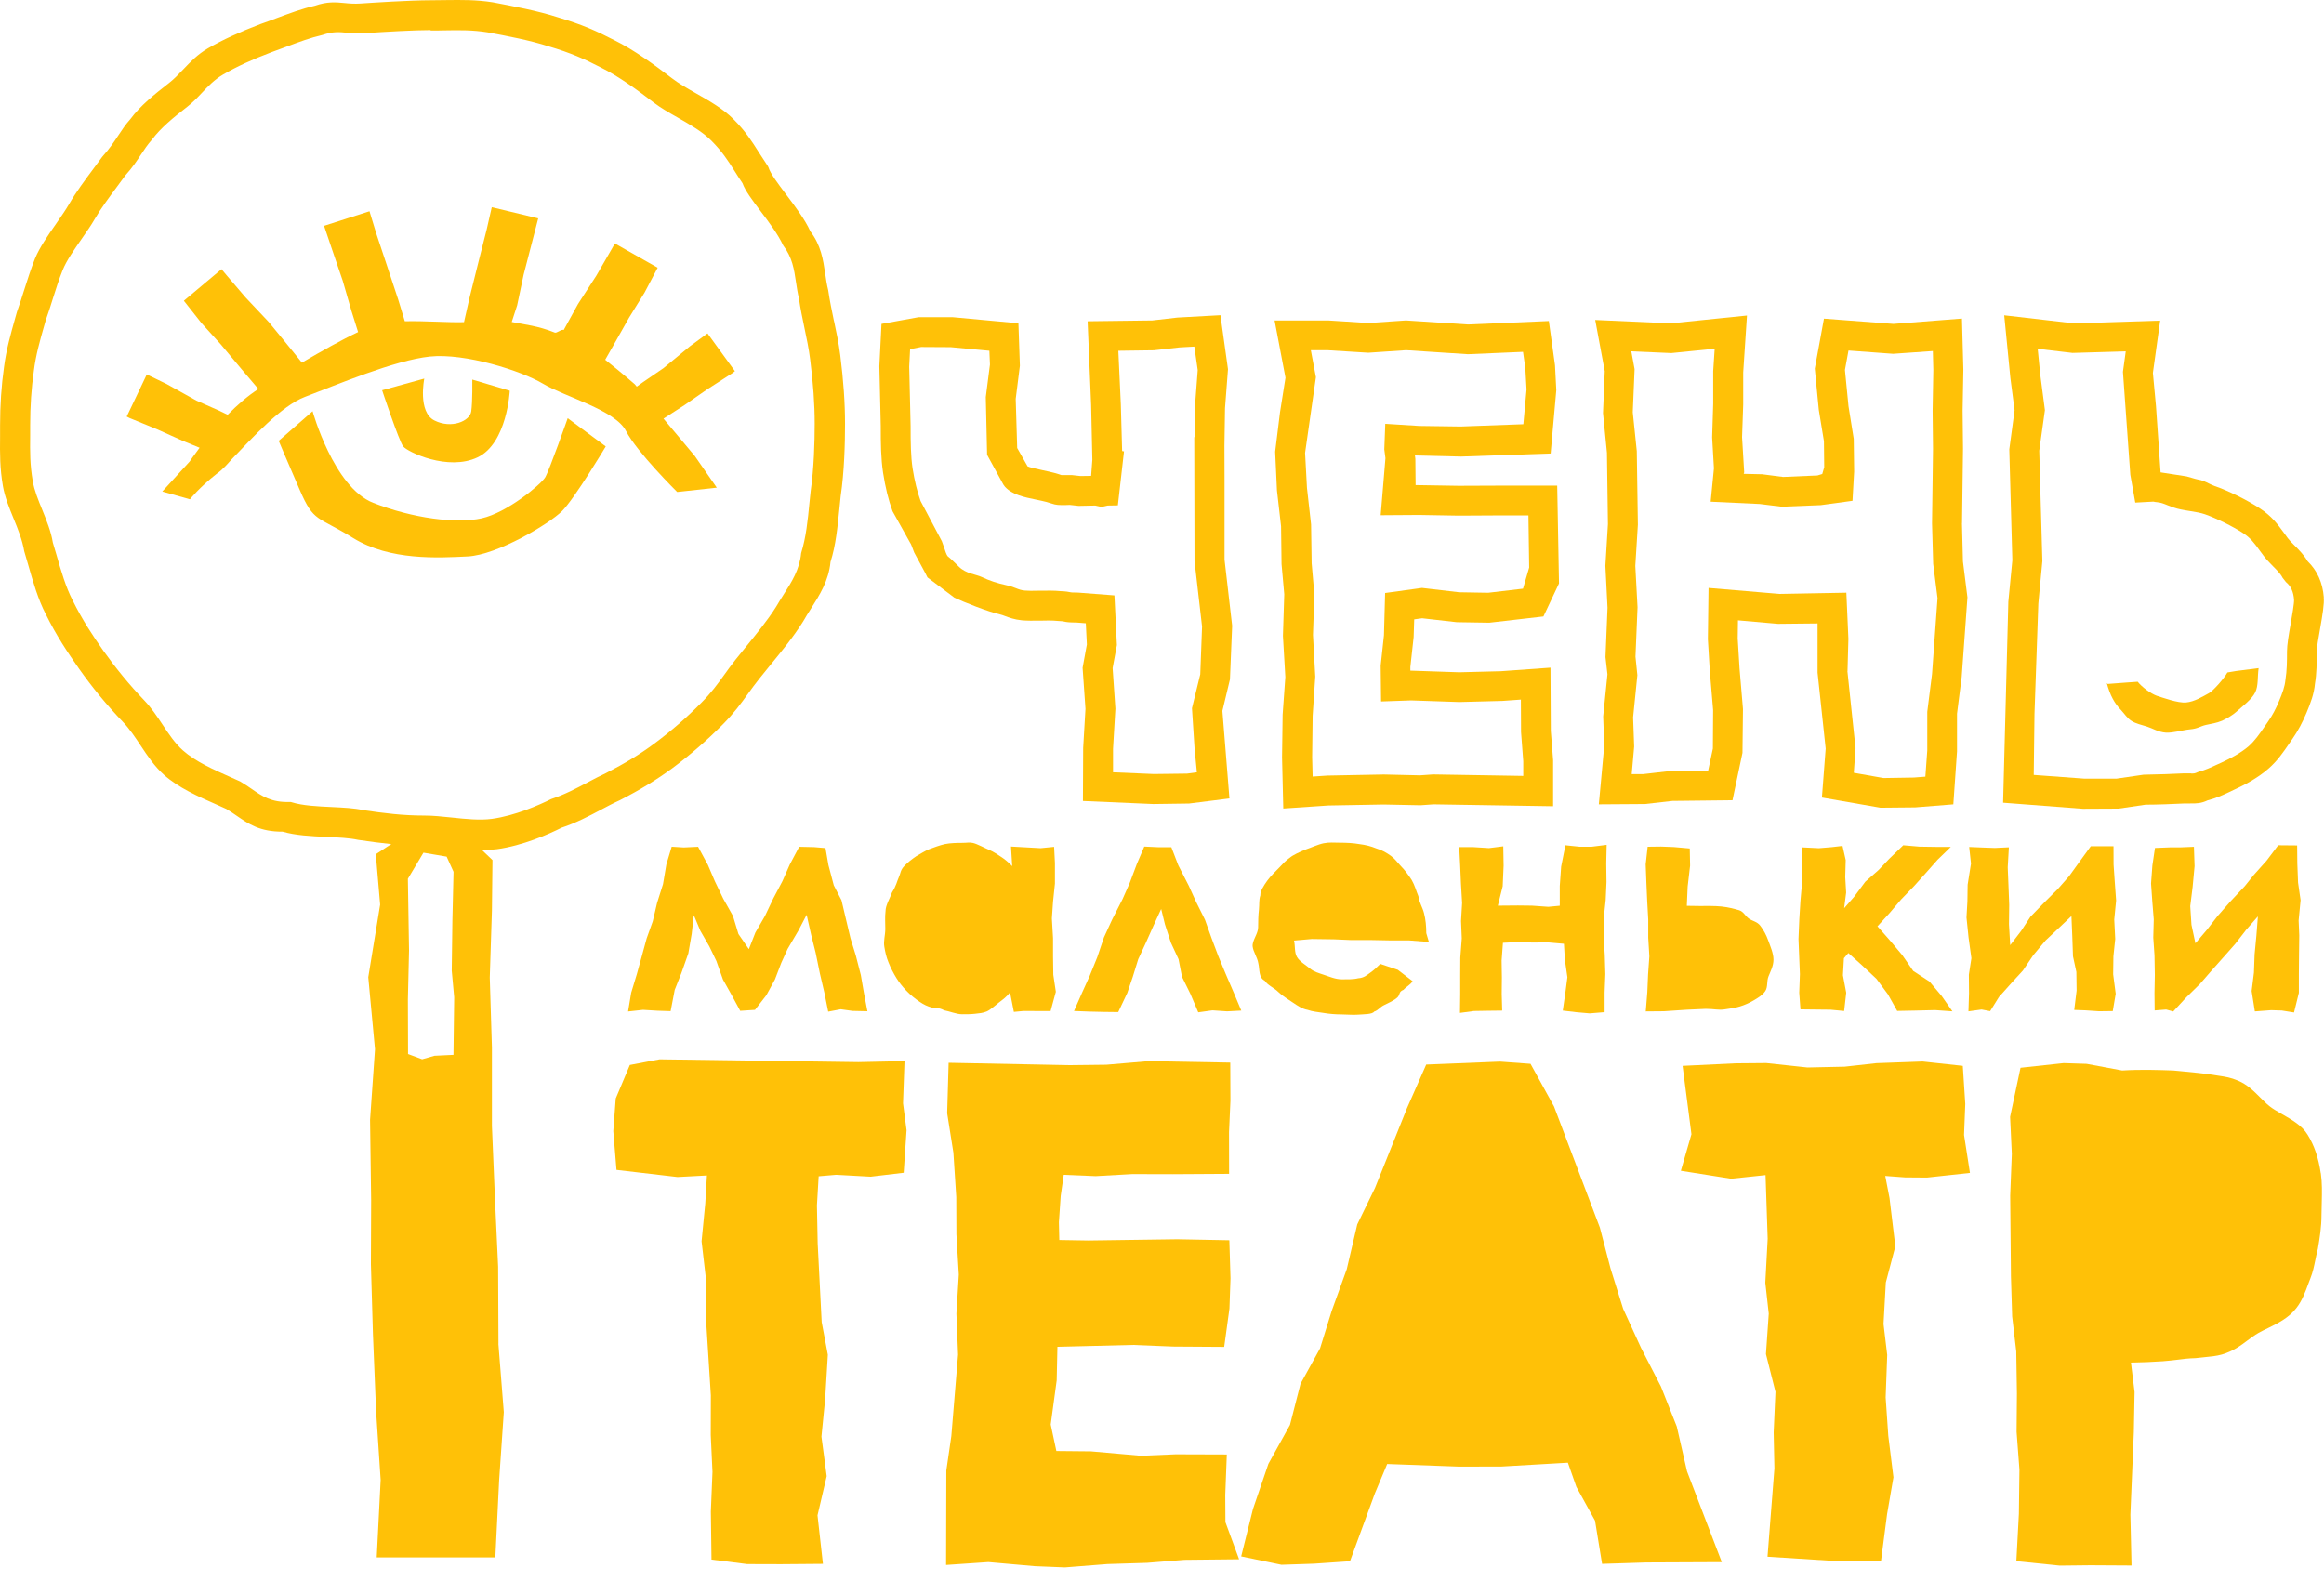
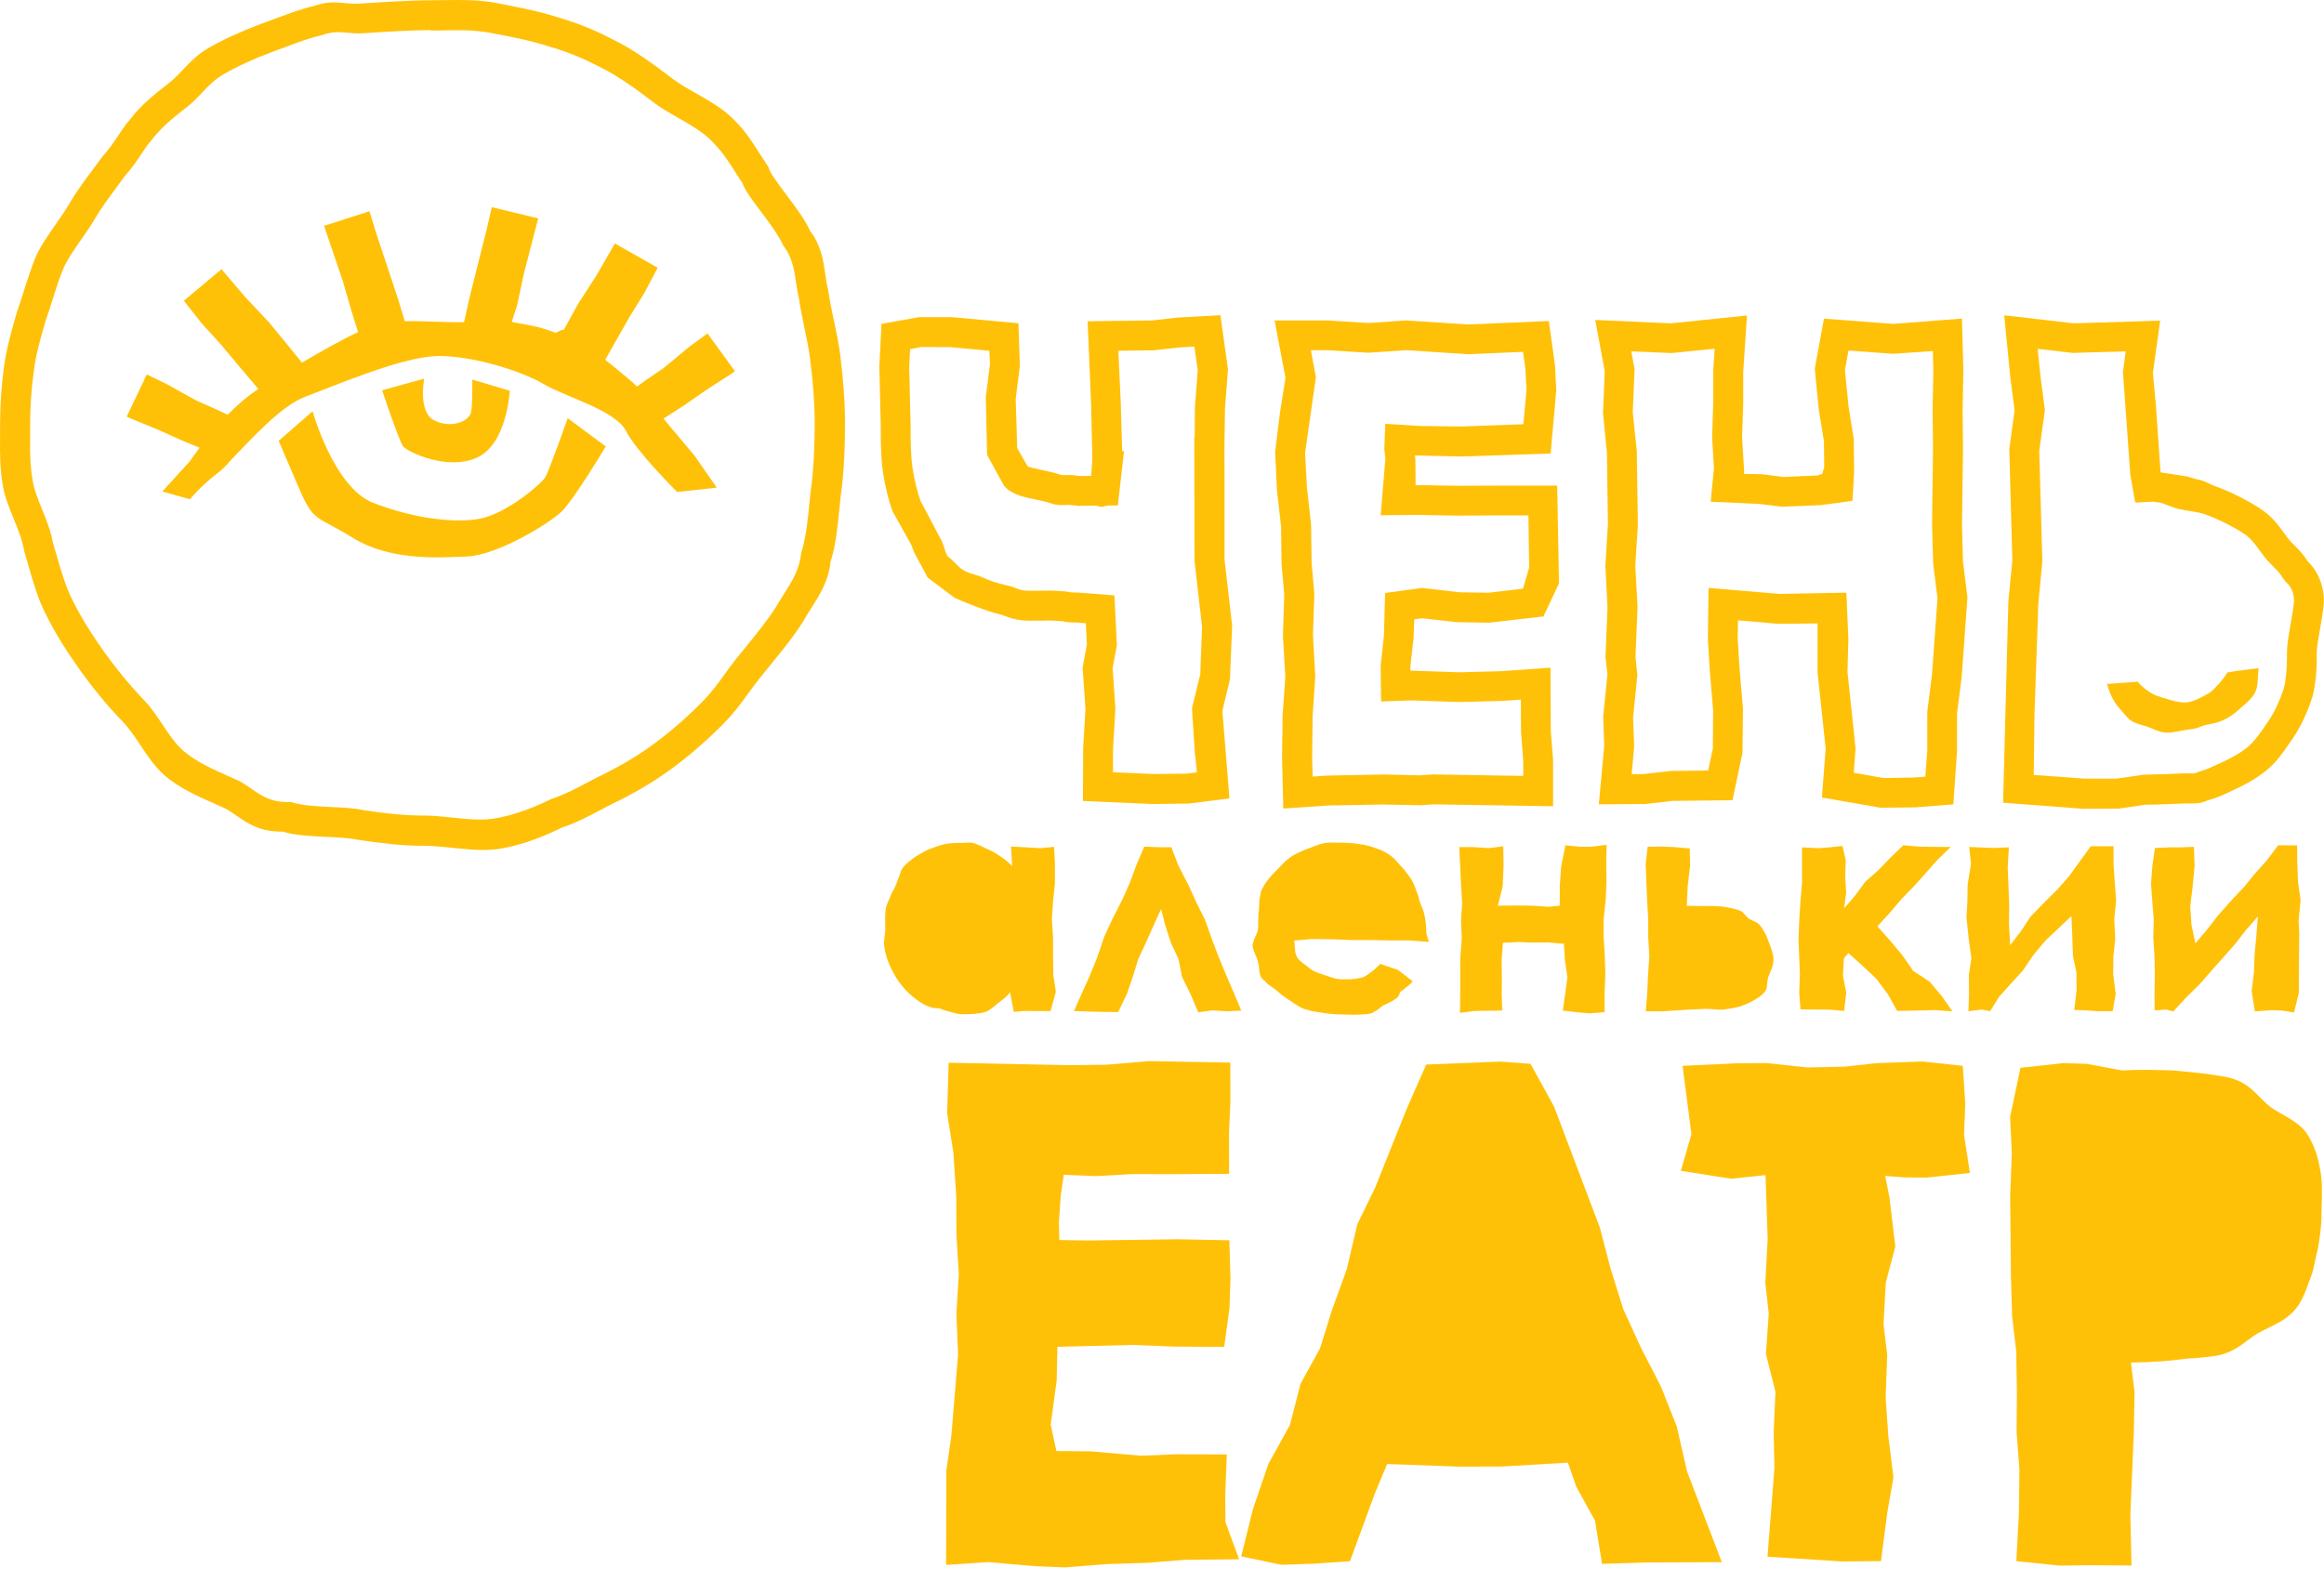
<svg xmlns="http://www.w3.org/2000/svg" width="97" height="66" viewBox="0 0 97 66" fill="none">
  <g clip-path="url(#clip0_597_1701)">
-     <path d="M31.245 39.651L31.529 38.928L31.93 38.234L32.275 37.508L32.658 36.783L32.966 36.085L33.357 35.349L33.979 35.363L34.455 35.404L34.578 36.116L34.801 36.958L35.122 37.58L35.317 38.405L35.499 39.172L35.718 39.88L35.93 40.705L36.056 41.433L36.204 42.214L35.581 42.2L35.092 42.132L34.568 42.231L34.404 41.42L34.222 40.643L34.044 39.774L33.856 39.021L33.668 38.189L33.326 38.843L32.874 39.613L32.611 40.191L32.344 40.889L31.988 41.543L31.512 42.156L30.896 42.197L30.523 41.512L30.174 40.889L29.9 40.116L29.606 39.507L29.23 38.853L28.959 38.203L28.87 38.987L28.73 39.798L28.439 40.622L28.162 41.321L27.991 42.21L27.454 42.193L26.838 42.156L26.215 42.224L26.345 41.44L26.581 40.663L26.766 39.996L26.992 39.168L27.245 38.46L27.426 37.69L27.673 36.91L27.813 36.085L28.035 35.346L28.538 35.377L29.137 35.349L29.544 36.102L29.835 36.783L30.188 37.519L30.592 38.234L30.821 38.99L31.273 39.647L31.245 39.651Z" fill="#FFC107" />
    <path d="M42.2 35.339L42.82 35.373L43.432 35.407L43.997 35.352L44.031 36.026V36.885L43.952 37.642L43.904 38.34L43.952 39.164V39.914L43.963 40.691L44.069 41.402L43.85 42.206H43.306L42.724 42.203L42.317 42.241L42.156 41.423C42.022 41.608 41.858 41.724 41.697 41.847C41.536 41.97 41.348 42.152 41.181 42.224C41.013 42.292 40.88 42.299 40.705 42.319C40.53 42.34 40.349 42.34 40.151 42.34C39.928 42.34 39.62 42.213 39.411 42.176C39.141 42.035 39.066 42.114 38.908 42.063C38.703 42.008 38.566 41.943 38.385 41.82C38.21 41.703 37.988 41.526 37.817 41.344C37.656 41.173 37.529 41.012 37.41 40.821C37.303 40.646 37.17 40.396 37.084 40.174C36.992 39.951 36.948 39.749 36.91 39.52C36.869 39.284 36.951 39.034 36.951 38.781C36.951 38.528 36.931 38.275 36.961 38.035C36.958 37.799 37.156 37.474 37.232 37.252C37.41 36.978 37.44 36.783 37.512 36.629C37.601 36.437 37.57 36.338 37.742 36.153C37.899 35.985 38.073 35.859 38.251 35.736C38.436 35.633 38.59 35.53 38.785 35.448C38.956 35.386 39.22 35.284 39.442 35.236C39.654 35.191 39.956 35.185 40.171 35.185C40.376 35.185 40.438 35.154 40.606 35.188C40.773 35.222 41.112 35.407 41.294 35.482C41.475 35.558 41.636 35.674 41.786 35.77C41.937 35.866 42.094 36.002 42.248 36.157L42.197 35.332L42.2 35.339Z" fill="#FFC107" />
    <path d="M51.809 42.187L51.217 42.218L50.605 42.177L50.013 42.259L49.684 41.486L49.335 40.777L49.191 40.042L48.873 39.357L48.623 38.587L48.466 37.944L48.151 38.628L47.826 39.357L47.508 40.042L47.278 40.784L47.052 41.448L46.673 42.249L46.067 42.242L45.465 42.228L44.828 42.204L45.153 41.465L45.478 40.747L45.8 39.953L46.077 39.131L46.426 38.372L46.854 37.533L47.148 36.87L47.453 36.059L47.761 35.34L48.343 35.367H48.89L49.181 36.123L49.619 36.979L49.923 37.65L50.293 38.392L50.57 39.169L50.851 39.915L51.152 40.641L51.501 41.452L51.806 42.18L51.809 42.187Z" fill="#FFC107" />
    <path d="M59.64 39.322L58.798 39.257H57.98L57.248 39.243H56.4L55.678 39.212L54.75 39.199L54.011 39.264C54.066 39.51 54.021 39.75 54.131 39.945C54.24 40.14 54.5 40.283 54.671 40.427C54.846 40.571 55.027 40.615 55.25 40.691C55.472 40.763 55.736 40.882 56.006 40.882C56.222 40.882 56.489 40.889 56.684 40.838C56.937 40.821 57.046 40.708 57.197 40.602C57.358 40.489 57.453 40.393 57.611 40.239L58.343 40.485L58.959 40.958C58.887 41.098 58.692 41.19 58.579 41.32C58.371 41.399 58.446 41.515 58.33 41.632C58.203 41.758 57.933 41.878 57.758 41.964C57.59 42.046 57.536 42.169 57.354 42.231C57.276 42.347 56.926 42.337 56.673 42.357C56.458 42.374 56.225 42.347 56.013 42.347C55.746 42.347 55.489 42.326 55.246 42.285C55.003 42.244 54.791 42.234 54.572 42.155C54.367 42.121 54.161 41.988 53.956 41.847C53.765 41.714 53.518 41.57 53.354 41.409C53.186 41.238 52.909 41.132 52.786 40.937C52.526 40.81 52.581 40.465 52.522 40.222C52.481 39.958 52.307 39.733 52.283 39.507C52.259 39.267 52.512 38.976 52.512 38.72C52.512 38.463 52.519 38.203 52.546 37.97C52.57 37.731 52.539 37.58 52.605 37.378C52.594 37.207 52.745 36.971 52.892 36.766C53.022 36.584 53.231 36.382 53.392 36.218C53.559 36.044 53.652 35.931 53.84 35.801C53.96 35.695 54.264 35.554 54.514 35.455C54.712 35.39 55.01 35.25 55.246 35.202C55.486 35.154 55.681 35.178 55.924 35.178C56.194 35.178 56.489 35.192 56.731 35.236C57.005 35.27 57.228 35.328 57.436 35.414C57.693 35.489 57.874 35.599 58.056 35.729C58.241 35.866 58.302 35.979 58.473 36.157C58.641 36.328 58.788 36.53 58.922 36.735C59.048 36.95 59.106 37.183 59.202 37.416C59.236 37.676 59.37 37.864 59.435 38.117C59.503 38.371 59.531 38.668 59.531 38.956L59.64 39.325V39.322Z" fill="#FFC107" />
    <path d="M62.521 37.807L63.356 37.8L63.942 37.807L64.623 37.855L65.102 37.81V36.989L65.16 36.174L65.338 35.285L65.923 35.346H66.436L67.059 35.268L67.042 36.041L67.052 36.821L67.018 37.574L66.932 38.382V39.114L66.98 39.86L67.004 40.661L66.974 41.431V42.252L66.351 42.303L65.803 42.255L65.228 42.187L65.341 41.4L65.42 40.794L65.314 40.058L65.276 39.398L64.605 39.34L63.976 39.347L63.356 39.326L62.73 39.357L62.675 40.099L62.686 40.804L62.679 41.496L62.699 42.187L62.114 42.194L61.519 42.204L60.937 42.283L60.947 41.516V40.729L60.951 39.976L61.012 39.175L60.981 38.447L61.026 37.694L60.978 36.886L60.944 36.109L60.906 35.363H61.495L62.148 35.404L62.744 35.329L62.758 36.137L62.72 36.996L62.515 37.817L62.521 37.807Z" fill="#FFC107" />
    <path d="M70.416 37.814L70.912 37.821C71.275 37.821 71.565 37.814 71.843 37.841C72.12 37.869 72.394 37.941 72.582 37.995C72.773 38.05 72.835 38.231 72.992 38.344C73.15 38.457 73.345 38.471 73.475 38.649C73.608 38.823 73.721 39.029 73.803 39.261C73.885 39.491 74.022 39.792 74.022 40.059C74.022 40.326 73.896 40.551 73.814 40.76C73.731 40.969 73.796 41.202 73.677 41.376C73.557 41.551 73.369 41.657 73.191 41.763C73.013 41.869 72.814 41.955 72.626 42.013C72.441 42.071 72.222 42.105 71.969 42.139C71.716 42.174 71.531 42.115 71.196 42.115L70.422 42.15L69.427 42.215L68.691 42.221L68.756 41.414L68.787 40.688L68.841 39.922L68.794 39.142V38.385L68.752 37.633L68.718 36.873L68.688 36.082L68.77 35.347L69.327 35.34L69.861 35.36L70.528 35.419L70.542 36.137L70.44 37.01L70.405 37.81L70.416 37.814Z" fill="#FFC107" />
    <path d="M75.224 35.374L75.918 35.408L76.456 35.364L76.904 35.312L77.037 35.904L77.017 36.616L77.055 37.26L76.972 37.913L77.393 37.431L77.855 36.808L78.413 36.315L78.851 35.853L79.44 35.285L80.11 35.343L80.843 35.354H81.424L80.87 35.891L80.425 36.394L79.891 36.989L79.351 37.547L78.868 38.115L78.362 38.669L78.882 39.258L79.402 39.877L79.854 40.531L80.535 40.976L81.041 41.575L81.49 42.218L80.767 42.167L79.933 42.187L79.186 42.201L78.8 41.51L78.321 40.863L77.712 40.291L77.147 39.785L76.962 40.001L76.921 40.712L77.058 41.441L76.972 42.204L76.401 42.15L75.734 42.143L75.148 42.136L75.097 41.441L75.125 40.664L75.094 39.901L75.066 39.203L75.101 38.368L75.148 37.609L75.214 36.856V36.11V35.374H75.224Z" fill="#FFC107" />
    <path d="M83.067 42.211L82.708 42.143L82.16 42.218L82.184 41.462L82.177 40.688L82.283 40.001L82.164 39.135L82.078 38.3L82.116 37.636L82.126 36.934L82.266 36.052L82.191 35.357L82.776 35.381L83.262 35.398L83.847 35.371L83.799 36.206L83.83 36.965L83.861 37.77L83.851 38.584L83.902 39.456L84.361 38.858L84.747 38.269L85.339 37.66L85.89 37.112L86.362 36.575L86.776 36L87.266 35.326H88.214L88.217 36.089L88.269 36.846L88.323 37.595L88.245 38.385L88.286 39.2L88.21 39.922L88.2 40.675L88.306 41.486L88.183 42.208L87.612 42.215L87.04 42.177L86.575 42.16L86.674 41.352L86.664 40.575L86.523 39.922L86.493 39.066L86.458 38.242L85.846 38.82L85.38 39.258L84.867 39.871L84.433 40.514L83.971 41.017L83.433 41.619L83.06 42.218L83.067 42.211Z" fill="#FFC107" />
    <path d="M90.712 42.225L90.411 42.143L89.932 42.181L89.925 41.455L89.939 40.699L89.925 39.881L89.874 39.142L89.894 38.379L89.833 37.626L89.781 36.883L89.836 36.134L89.945 35.398L90.558 35.374H90.975L91.571 35.35L91.598 36.158L91.516 37.03L91.417 37.828L91.468 38.605L91.633 39.378L92.122 38.803L92.556 38.242L93.111 37.612L93.693 36.993L94.076 36.517L94.603 35.928L95.089 35.285L95.879 35.292L95.886 36.045L95.917 36.842L96.023 37.578L95.941 38.427L95.968 39.046L95.958 39.884L95.951 40.664V41.445L95.749 42.266L95.239 42.184L94.794 42.17L94.114 42.221L93.98 41.37L94.076 40.599L94.103 39.843L94.178 39.053L94.24 38.255L93.747 38.82L93.296 39.402L92.796 39.967L92.303 40.521L91.821 41.075L91.256 41.63L90.712 42.218V42.225Z" fill="#FFC107" />
-     <path d="M37.753 44.296L35.826 44.337L27.531 44.221L26.289 44.457L25.7 45.856L25.598 47.218L25.731 48.837L28.277 49.135L29.506 49.07L29.437 50.24L29.283 51.818L29.461 53.354L29.471 55.116L29.67 58.251L29.666 59.907L29.738 61.444L29.67 63.1L29.697 65.105L31.186 65.293L32.599 65.297L34.348 65.283L34.122 63.257L34.505 61.622L34.286 59.972L34.44 58.419L34.553 56.554L34.296 55.192L34.129 51.907L34.098 50.319L34.17 49.104L34.899 49.042L36.339 49.121L37.718 48.957L37.838 47.181L37.691 46.058L37.753 44.296Z" fill="#FFC107" />
    <path d="M51.14 62.41L51.205 60.716L49.066 60.709L47.622 60.77L45.532 60.586L44.091 60.572L43.855 59.467L44.105 57.622L44.135 56.222L47.284 56.144L48.964 56.212L51.096 56.226L51.315 54.624L51.359 53.365L51.311 51.774L49.138 51.733L45.432 51.784L44.214 51.764L44.197 51.021L44.272 49.923L44.399 49.043L45.733 49.098L47.263 49.012L48.96 49.016L51.301 49.002L51.298 47.26L51.356 45.953L51.349 44.358L47.941 44.297L46.175 44.447L44.649 44.465L39.594 44.365L39.533 46.473L39.793 48.116L39.913 49.971L39.919 51.528L40.019 53.208L39.919 54.84L39.988 56.548L39.707 59.949L39.498 61.386L39.488 65.329L41.254 65.209L43.191 65.38L44.447 65.431L46.226 65.291L47.882 65.24L49.44 65.116L51.718 65.092L51.147 63.542L51.14 62.41Z" fill="#FFC107" />
    <path d="M69.986 59.551L69.325 57.881L68.497 56.273L67.748 54.637L67.221 52.953L66.776 51.246L64.863 46.192L63.881 44.409L62.608 44.316L59.528 44.44L58.727 46.257L57.389 49.593L56.65 51.112L56.212 52.981L55.583 54.723L55.097 56.287L54.282 57.765L53.841 59.483L52.941 61.108L52.297 62.994L51.805 64.972L53.485 65.321L54.843 65.276L56.346 65.174L57.386 62.34L57.899 61.115L60.89 61.224L62.666 61.221L65.441 61.06L65.797 62.073L66.574 63.48L66.868 65.283L68.709 65.225L71.865 65.211L70.413 61.42L69.986 59.551Z" fill="#FFC107" />
    <path d="M82.027 46.085L81.924 44.494L80.248 44.312L78.318 44.381L76.997 44.528L75.44 44.562L73.722 44.377L72.432 44.388L70.228 44.494L70.598 47.348L70.156 48.874L72.254 49.206L73.691 49.055L73.78 51.711L73.681 53.548L73.825 54.839L73.708 56.526L74.105 58.1L74.03 59.797L74.061 61.303L73.773 64.985L76.891 65.183L78.509 65.17L78.763 63.212L79.029 61.669L78.814 59.937L78.704 58.336L78.769 56.563L78.615 55.27L78.711 53.538L79.108 52.029L78.865 50.01L78.687 49.09L79.515 49.151L80.429 49.158L82.222 48.963L81.976 47.379L82.027 46.085Z" fill="#FFC107" />
    <path d="M96.864 48.975C96.769 48.328 96.594 47.815 96.314 47.366C96.084 46.986 95.653 46.74 95.239 46.504C95.047 46.395 94.862 46.288 94.722 46.175C94.585 46.066 94.466 45.943 94.342 45.82C94.076 45.553 93.798 45.272 93.412 45.111C93.1 44.981 92.902 44.95 92.601 44.906L92.361 44.868C91.974 44.807 91.533 44.766 90.996 44.714L90.705 44.687C90.106 44.666 89.363 44.639 88.576 44.687L87.091 44.41L86.133 44.379L84.333 44.574L83.898 46.624L83.97 48.167L83.902 49.912L83.933 53.276L83.984 54.956L84.155 56.414L84.183 58.17L84.169 59.771L84.288 61.349L84.265 63.19L84.159 65.171L85.969 65.356L87.249 65.342L88.966 65.352L88.918 63.227L89.062 59.785L89.093 58.108L88.942 56.88C89.387 56.873 89.825 56.855 90.267 56.825C90.496 56.808 90.701 56.784 90.9 56.76C91.132 56.729 91.355 56.702 91.639 56.695L91.971 56.66C92.255 56.633 92.525 56.606 92.737 56.544C93.206 56.407 93.528 56.168 93.808 55.956C93.952 55.849 94.096 55.74 94.264 55.644C94.394 55.569 94.531 55.504 94.668 55.439C95.085 55.233 95.519 55.021 95.841 54.611C96.081 54.31 96.225 53.923 96.348 53.584L96.433 53.362C96.536 53.105 96.587 52.848 96.638 52.599C96.666 52.458 96.697 52.315 96.745 52.13C96.823 51.668 96.895 51.213 96.895 50.727C96.895 50.545 96.899 50.371 96.906 50.203C96.916 49.779 96.926 49.382 96.868 48.978L96.864 48.975Z" fill="#FFC107" />
-     <path d="M20.805 56.093L20.791 52.876L20.655 49.954L20.532 47.001V43.733L20.442 40.81L20.532 38.011L20.555 35.903L19.245 34.654H17.209L15.686 35.66L15.867 37.765L15.371 40.793L15.652 43.801L15.446 46.748L15.491 50.111L15.481 52.774L15.566 55.693L15.696 58.882L15.888 61.781L15.724 65.014H20.675L20.833 61.794L21.028 58.95L20.802 56.093H20.805ZM18.136 44.072L17.619 44.219L17.031 44L17.024 41.724L17.072 39.678L17.024 36.684L17.674 35.595L18.642 35.76L18.93 36.393L18.882 38.436L18.855 40.52L18.957 41.632L18.927 44.034L18.14 44.072H18.136Z" fill="#FFC107" />
    <path d="M20.524 8.657L20.312 9.585L19.993 10.844L19.6 12.418L19.367 13.448C18.724 13.469 17.755 13.39 16.896 13.41L16.619 12.5L16.109 10.96L15.699 9.728L15.422 8.818L13.526 9.427L13.871 10.447L14.306 11.723L14.669 12.979L14.946 13.862C14.282 14.174 13.437 14.649 12.602 15.139L11.818 14.174L11.216 13.441L10.248 12.415L9.464 11.498L9.245 11.237L7.674 12.555L8.403 13.479L9.224 14.386L10.076 15.405L10.785 16.24C10.333 16.528 9.895 16.915 9.502 17.315L9.149 17.144L8.198 16.723L6.949 16.028L6.127 15.631L5.289 17.39L5.412 17.452L6.572 17.927L7.606 18.393L8.331 18.691C8.071 19.033 7.917 19.265 7.917 19.265L6.774 20.518L7.927 20.843C7.927 20.843 8.314 20.354 9.033 19.786C9.341 19.57 9.549 19.3 9.676 19.166C10.518 18.297 11.739 16.939 12.732 16.566C14.025 16.076 16.469 15.039 17.94 14.885C19.412 14.731 21.756 15.477 22.663 16.018C23.569 16.562 25.681 17.116 26.129 17.992C26.574 18.865 28.264 20.538 28.264 20.538L29.917 20.357L29 19.036L27.693 17.476L28.579 16.904L29.51 16.258L30.564 15.58L30.674 15.494L29.53 13.917L28.795 14.457L27.693 15.368L26.834 15.956L26.577 16.141L26.495 16.042C26.495 16.042 25.975 15.583 25.26 15.019L25.605 14.413L26.259 13.256L26.902 12.216L27.45 11.176L25.664 10.163L25.496 10.457L24.894 11.501L24.127 12.688L23.669 13.52L23.528 13.777C23.439 13.722 23.231 13.931 23.145 13.879C22.464 13.605 21.899 13.547 21.359 13.441L21.585 12.746L21.855 11.467L22.194 10.159L22.464 9.116L20.531 8.65L20.524 8.657Z" fill="#FFC107" />
    <path d="M17.708 15.805L15.949 16.291C15.949 16.291 16.647 18.395 16.825 18.631C17.003 18.867 18.701 19.678 19.936 19.09C21.171 18.501 21.277 16.311 21.277 16.311L19.713 15.846C19.713 15.846 19.727 16.759 19.669 17.174C19.611 17.584 18.837 17.909 18.133 17.553C17.427 17.201 17.708 15.808 17.708 15.808V15.805Z" fill="#FFC107" />
    <path d="M13.046 17.168L11.633 18.403C11.633 18.403 11.927 19.108 12.516 20.463C13.104 21.818 13.221 21.52 14.75 22.465C16.28 23.406 18.285 23.289 19.52 23.228C20.756 23.166 22.929 21.866 23.459 21.335C23.99 20.805 25.283 18.636 25.283 18.636L23.695 17.458C23.695 17.458 22.929 19.635 22.754 19.929C22.576 20.223 21.166 21.401 20.106 21.637C19.045 21.873 17.221 21.637 15.575 20.99C13.926 20.343 13.046 17.164 13.046 17.164V17.168Z" fill="#FFC107" />
    <path d="M94.271 27.891C94.216 28.267 94.268 28.619 94.127 28.907C93.987 29.194 93.594 29.485 93.347 29.708C93.186 29.855 92.954 29.988 92.752 30.084C92.505 30.19 92.307 30.207 92.074 30.262C91.824 30.32 91.732 30.419 91.407 30.447C91.089 30.478 90.702 30.604 90.394 30.584C90.086 30.563 89.833 30.399 89.61 30.331C89.388 30.262 89.142 30.207 88.964 30.094C88.786 29.982 88.669 29.793 88.526 29.639C88.379 29.489 88.279 29.348 88.183 29.171C88.084 28.992 87.988 28.726 87.934 28.513L87.971 28.551L88.741 28.493L89.224 28.459C89.398 28.681 89.771 28.955 90.018 29.044C90.267 29.122 90.897 29.355 91.243 29.324C91.592 29.294 91.934 29.078 92.204 28.931C92.382 28.832 92.848 28.301 92.967 28.072L93.337 28.01L94.275 27.891H94.271Z" fill="#FFC107" />
    <path d="M39.827 24.947C40.242 25.142 41.254 25.542 41.74 25.648C41.805 25.662 41.867 25.686 41.949 25.717C42.113 25.779 42.339 25.864 42.657 25.895C42.859 25.912 43.106 25.912 43.386 25.909C43.639 25.902 43.91 25.895 44.173 25.922C44.324 25.929 44.362 25.936 44.396 25.943C44.526 25.974 44.629 25.984 44.937 25.987L45.32 26.018L45.364 26.904L45.186 27.876L45.306 29.591L45.21 31.223L45.2 33.437L48.133 33.564L49.631 33.543L51.315 33.331L51.021 29.676L51.336 28.362L51.428 26.121L51.11 23.363V20.04L51.106 18.599L51.13 17.039L51.254 15.413L50.939 13.158L49.142 13.257L48.095 13.377L45.395 13.411L45.542 16.902L45.593 19.195L45.542 19.865L45.097 19.872L44.731 19.831H44.427C44.338 19.831 44.303 19.831 44.3 19.831C44.242 19.811 44.16 19.783 43.999 19.739C43.858 19.701 43.705 19.67 43.52 19.629C43.195 19.561 42.983 19.509 42.89 19.468L42.456 18.702L42.394 16.652L42.568 15.27L42.507 13.494L39.749 13.24H38.346L36.792 13.521L36.703 15.287L36.761 17.778C36.761 18.52 36.768 19.133 36.857 19.728C36.95 20.334 37.083 20.878 37.254 21.344L37.98 22.644C38.021 22.699 38.069 22.825 38.106 22.931L38.157 23.065C38.178 23.113 38.691 24.04 38.712 24.105L39.827 24.944V24.947ZM49.892 31.582L49.956 32.239L49.546 32.294L48.153 32.311L46.456 32.239V31.261L46.555 29.584L46.439 27.89L46.617 26.928L46.514 24.855L44.995 24.738C44.728 24.738 44.69 24.728 44.663 24.721C44.594 24.707 44.509 24.687 44.262 24.677C43.992 24.649 43.698 24.656 43.369 24.66H43.311C43.109 24.666 42.924 24.666 42.774 24.653C42.623 24.639 42.52 24.601 42.394 24.55C42.267 24.502 42.144 24.458 42.007 24.43C41.614 24.345 41.295 24.239 40.97 24.085C40.738 23.975 40.32 23.951 40.023 23.657C39.834 23.472 39.673 23.311 39.554 23.219C39.509 23.174 39.441 22.973 39.403 22.849C39.372 22.757 39.342 22.668 39.311 22.593L38.424 20.916C38.284 20.529 38.171 20.067 38.089 19.547C38.014 19.037 38.007 18.493 38.007 17.771L37.949 15.307L37.986 14.575L38.448 14.486L39.684 14.493L41.295 14.643L41.319 15.218L41.145 16.577L41.2 18.986L41.877 20.225L41.946 20.32C42.25 20.652 42.743 20.755 43.263 20.861C43.407 20.892 43.547 20.919 43.674 20.953C43.787 20.984 43.845 21.005 43.886 21.018C44.091 21.087 44.18 21.084 44.461 21.084L44.649 21.077L45.019 21.118L45.713 21.104L45.977 21.162L46.233 21.104L46.658 21.097L46.914 18.842L46.836 18.828L46.781 16.871L46.678 14.643L48.163 14.623L49.234 14.503L49.85 14.469L49.991 15.451L49.874 16.984L49.864 18.25H49.847L49.857 23.417L50.172 26.155L50.097 28.15L49.751 29.563L49.881 31.582H49.892Z" fill="#FFC107" />
    <path d="M59.03 25.854L59.359 25.809L60.806 25.973L62.161 25.994L64.42 25.734L65.07 24.355L64.995 20.272H62.682L60.882 20.279L59.225 20.252H59.085L59.075 19.16L59.058 19.013L60.984 19.058L64.721 18.931L64.957 16.286L64.903 15.249L64.646 13.401L61.279 13.545L58.681 13.377L57.107 13.483L55.434 13.377H53.199L53.654 15.769L53.425 17.216L53.223 18.856L53.298 20.471L53.47 21.973L53.49 23.551L53.603 24.806L53.548 26.545L53.648 28.263L53.535 29.837L53.511 31.616L53.562 33.752L55.447 33.625L57.747 33.584L59.29 33.615L59.834 33.577L64.824 33.656V31.733L64.728 30.514L64.714 27.872L62.641 28.02L60.906 28.064L58.89 27.996H58.866V27.842L59.003 26.596L59.027 25.854H59.03ZM63.479 29.214L63.486 30.562L63.578 31.777V32.39L59.814 32.328L59.27 32.366L57.757 32.331L55.403 32.376L54.787 32.417L54.767 31.609L54.787 29.888L54.897 28.245L54.801 26.504L54.859 24.803L54.746 23.516L54.722 21.894L54.551 20.368L54.472 18.907L54.924 15.745L54.712 14.619H55.396L57.111 14.725L58.688 14.619L61.268 14.787L63.568 14.688L63.664 15.365L63.715 16.258L63.582 17.709L60.971 17.805L59.236 17.781L57.819 17.692L57.778 18.76L57.826 19.126L57.627 21.508L59.225 21.497L60.882 21.525L62.692 21.515H63.794L63.825 23.691L63.568 24.574L62.114 24.745L60.899 24.724L59.352 24.543L57.812 24.755L57.764 26.517L57.627 27.787L57.644 29.282L58.897 29.238L60.909 29.306L62.709 29.259L63.482 29.204L63.479 29.214Z" fill="#FFC107" />
    <path d="M81.892 21.84L81.933 18.733L81.916 17.145L81.947 15.437L81.889 13.299L79.028 13.521L76.129 13.302L75.746 15.389L75.914 17.111L76.129 18.418L76.14 19.506L76.058 19.787L75.856 19.848L74.425 19.91L73.549 19.797L72.779 19.78L72.8 19.718L72.711 18.25L72.759 16.878V15.543L72.916 13.172L69.737 13.497L66.582 13.357L66.979 15.495L66.907 17.244L67.071 18.9L67.112 21.881L67.006 23.619L67.095 25.371L67.01 27.431L67.092 28.15L66.914 29.909L66.958 31.134L66.733 33.577L68.656 33.564L69.806 33.434L72.311 33.406L72.728 31.428L72.749 29.598L72.605 27.897L72.529 26.651L72.54 25.895L74.213 26.042L75.862 26.025V28.078L76.201 31.25L76.044 33.293L78.487 33.718L79.935 33.704L81.529 33.577L81.683 31.367V29.793L81.878 28.256L82.118 24.937L81.93 23.438L81.889 21.84H81.892ZM77.112 28.013L77.149 26.668L77.064 24.742L74.275 24.793L71.311 24.543L71.284 26.685L71.363 27.993L71.503 29.642L71.493 31.247L71.297 32.164L69.73 32.184L68.584 32.315H68.105L68.207 31.165L68.163 29.947L68.341 28.184L68.262 27.414L68.348 25.351L68.255 23.623L68.362 21.905L68.317 18.832L68.149 17.21L68.225 15.41L68.088 14.667L69.761 14.739L71.568 14.558L71.506 15.495V16.851L71.462 18.26L71.537 19.55L71.4 20.943L73.45 21.039L74.364 21.152L75.996 21.087L77.32 20.906L77.389 19.684L77.372 18.319L77.153 16.953L77.005 15.444L77.153 14.633L79.014 14.77L80.674 14.654L80.694 15.444L80.664 17.145L80.681 18.739L80.64 21.847L80.688 23.537L80.869 24.971L80.64 28.136L80.441 29.714V31.326L80.362 32.421L79.883 32.458L78.614 32.479L77.375 32.26L77.447 31.233L77.108 28.017L77.112 28.013Z" fill="#FFC107" />
    <path d="M34.808 13.401C34.722 12.99 34.633 12.563 34.568 12.114C34.51 11.885 34.476 11.649 34.442 11.42C34.356 10.838 34.267 10.236 33.822 9.657C33.6 9.161 33.182 8.61 32.816 8.124C32.477 7.673 32.156 7.248 32.074 6.985L32.046 6.93C31.906 6.721 31.786 6.536 31.673 6.359C31.376 5.89 31.119 5.482 30.612 4.973C30.188 4.545 29.61 4.213 29.049 3.895C28.676 3.683 28.323 3.481 28.039 3.262C27.348 2.731 26.448 2.071 25.64 1.677C24.928 1.308 24.285 1.017 23.296 0.726C22.448 0.452 21.452 0.264 20.562 0.096C19.86 -0.013 19.286 -0.003 18.615 0.004C18.416 0.004 18.211 0.011 17.995 0.011C17.085 0.011 15.508 0.117 15.049 0.148C14.786 0.165 14.577 0.148 14.375 0.127C14.009 0.093 13.667 0.059 13.14 0.24C12.602 0.363 12.086 0.555 11.538 0.76C11.323 0.842 11.104 0.924 10.874 1.003C10.009 1.332 9.29 1.664 8.681 2.016C8.25 2.266 7.945 2.587 7.651 2.895C7.452 3.104 7.268 3.299 7.052 3.467C6.439 3.943 5.854 4.415 5.444 4.969C5.238 5.198 5.091 5.424 4.934 5.66C4.756 5.927 4.574 6.205 4.266 6.547C4.154 6.704 4.027 6.872 3.9 7.043C3.558 7.501 3.171 8.022 2.884 8.518C2.74 8.768 2.545 9.045 2.34 9.343C2.001 9.828 1.649 10.332 1.46 10.797C1.289 11.225 1.149 11.669 1.012 12.097C0.916 12.405 0.817 12.713 0.704 13.031L0.629 13.298C0.448 13.942 0.259 14.605 0.167 15.324C0.057 16.101 0.003 16.919 0.003 17.757V18.226C-0.004 18.958 -0.008 19.537 0.122 20.296C0.201 20.748 0.386 21.203 0.567 21.645C0.749 22.086 0.933 22.545 1.012 23.013C1.067 23.195 1.118 23.38 1.173 23.564C1.378 24.286 1.594 25.036 1.916 25.648C2.347 26.524 2.833 27.253 3.295 27.91C3.849 28.694 4.462 29.44 5.119 30.124C5.409 30.425 5.649 30.788 5.878 31.134C6.159 31.558 6.45 31.993 6.84 32.342C7.449 32.886 8.28 33.252 9.016 33.577C9.17 33.645 9.321 33.711 9.444 33.769C9.605 33.865 9.749 33.964 9.892 34.063C10.371 34.392 10.85 34.724 11.798 34.717C12.325 34.874 12.993 34.908 13.636 34.936C14.125 34.96 14.587 34.98 14.947 35.059C15.915 35.199 16.733 35.309 17.729 35.309C18.081 35.309 18.468 35.35 18.878 35.391C19.306 35.435 19.744 35.483 20.165 35.483C20.36 35.483 20.555 35.473 20.74 35.449C21.821 35.302 22.913 34.819 23.44 34.552C24.035 34.357 24.593 34.063 25.082 33.803C25.353 33.659 25.61 33.522 25.863 33.409C26.742 32.958 27.399 32.554 28.063 32.068C28.809 31.514 29.497 30.915 30.168 30.241C30.64 29.765 30.92 29.375 31.218 28.964C31.365 28.762 31.516 28.55 31.701 28.321C31.844 28.14 32.002 27.945 32.166 27.746C32.618 27.195 33.128 26.572 33.521 25.943C33.62 25.765 33.733 25.59 33.843 25.416C34.209 24.841 34.589 24.245 34.664 23.458C34.886 22.757 34.955 22.028 35.041 21.183L35.088 20.717C35.239 19.691 35.27 18.51 35.27 17.699C35.27 16.813 35.205 15.899 35.071 14.825C35.01 14.339 34.91 13.863 34.811 13.401H34.808ZM17.975 1.273C18.184 1.273 18.379 1.273 18.567 1.267C19.186 1.256 19.724 1.249 20.35 1.349C21.178 1.503 22.112 1.681 22.899 1.934C23.813 2.204 24.405 2.468 25.069 2.813C25.815 3.176 26.646 3.789 27.286 4.281C27.577 4.504 27.923 4.702 28.292 4.911C28.802 5.202 29.326 5.503 29.692 5.873C30.144 6.328 30.366 6.677 30.65 7.122C30.753 7.286 30.862 7.46 30.992 7.649C31.102 7.963 31.406 8.364 31.755 8.826C32.091 9.271 32.471 9.777 32.69 10.246C33.073 10.749 33.145 11.249 33.223 11.775C33.258 12.005 33.292 12.238 33.347 12.457C33.405 12.877 33.494 13.288 33.576 13.688C33.665 14.116 33.761 14.561 33.815 15.006C33.942 16.009 34.004 16.861 34.004 17.689C34.004 18.448 33.973 19.554 33.836 20.502L33.788 20.967C33.713 21.747 33.644 22.421 33.439 23.089C33.371 23.78 33.049 24.283 32.71 24.813C32.601 24.988 32.491 25.159 32.395 25.327C32.039 25.895 31.56 26.477 31.143 26.99C30.985 27.181 30.835 27.366 30.695 27.544C30.517 27.77 30.369 27.975 30.226 28.174C29.952 28.554 29.695 28.91 29.268 29.341C28.645 29.97 28.005 30.525 27.314 31.038C26.694 31.497 26.102 31.856 25.284 32.277C25.045 32.386 24.792 32.52 24.528 32.66C24.052 32.913 23.56 33.173 23.002 33.358C22.499 33.608 21.506 34.049 20.535 34.183C20.028 34.251 19.433 34.19 18.858 34.128C18.457 34.087 18.078 34.046 17.722 34.046C16.798 34.046 16.035 33.947 15.148 33.817C14.789 33.734 14.331 33.714 13.848 33.69C13.249 33.663 12.626 33.632 12.168 33.488L12.134 33.478H12.099C11.326 33.505 10.936 33.235 10.495 32.927C10.351 32.828 10.204 32.728 10.026 32.622C9.889 32.557 9.742 32.496 9.591 32.427C8.92 32.13 8.161 31.794 7.63 31.322C7.302 31.028 7.049 30.648 6.785 30.251C6.556 29.905 6.316 29.546 6.015 29.231C5.403 28.591 4.835 27.897 4.318 27.171C3.887 26.559 3.435 25.878 3.035 25.067C2.747 24.516 2.549 23.828 2.357 23.16C2.306 22.979 2.254 22.801 2.206 22.651C2.131 22.182 1.943 21.727 1.765 21.285C1.594 20.868 1.433 20.474 1.368 20.088C1.248 19.4 1.252 18.866 1.259 18.188V17.74C1.259 16.96 1.31 16.2 1.413 15.482C1.495 14.825 1.662 14.236 1.84 13.613L1.909 13.37C2.015 13.076 2.111 12.775 2.203 12.477C2.33 12.077 2.46 11.663 2.617 11.273C2.778 10.872 3.1 10.417 3.408 9.972C3.609 9.681 3.801 9.411 3.948 9.154C4.208 8.703 4.554 8.241 4.886 7.792C5.012 7.625 5.132 7.464 5.228 7.327C5.529 6.995 5.717 6.704 5.885 6.451C6.025 6.239 6.155 6.04 6.344 5.828C6.717 5.329 7.25 4.897 7.808 4.463C8.038 4.285 8.236 4.079 8.424 3.878C8.695 3.59 8.955 3.32 9.314 3.111C9.875 2.783 10.539 2.478 11.336 2.177C11.549 2.102 11.761 2.023 11.969 1.944C12.476 1.753 12.955 1.575 13.461 1.458C13.899 1.308 14.159 1.335 14.488 1.366C14.687 1.383 14.912 1.407 15.196 1.386C16.093 1.325 17.291 1.256 17.972 1.256L17.975 1.273Z" fill="#FFC107" />
    <path d="M96.992 24.934C96.944 24.321 96.715 23.815 96.315 23.428C96.164 23.165 95.942 22.942 95.74 22.74C95.647 22.648 95.555 22.555 95.487 22.463L95.343 22.265C95.059 21.875 94.816 21.543 94.306 21.211C93.793 20.875 92.992 20.478 92.438 20.29C92.345 20.256 92.267 20.218 92.191 20.181C92.058 20.116 91.918 20.044 91.733 20.016C91.674 20.006 91.589 19.979 91.503 19.955C91.411 19.927 91.322 19.9 91.26 19.886L90.179 19.719L89.987 16.954L89.858 15.568L90.162 13.384L86.559 13.498L83.653 13.162L83.91 15.78L84.085 17.125L83.865 18.757L83.992 23.39L83.825 25.119L83.606 33.509L86.935 33.763L88.427 33.756L89.553 33.591C90.029 33.591 90.706 33.564 91.192 33.54C91.284 33.54 91.353 33.54 91.415 33.54C91.661 33.544 91.873 33.54 92.143 33.41C92.468 33.331 92.78 33.188 93.043 33.065L93.231 32.975C93.646 32.787 94.231 32.483 94.679 32.089C95.052 31.764 95.298 31.405 95.562 31.018L95.692 30.83C95.911 30.515 96.099 30.163 96.27 29.755C96.441 29.345 96.585 28.968 96.623 28.537C96.695 28.109 96.698 27.675 96.698 27.192C96.698 27.035 96.77 26.617 96.832 26.275C96.944 25.628 97.013 25.218 96.989 24.937L96.992 24.934ZM91.449 32.284C91.367 32.284 91.267 32.284 91.141 32.284C90.74 32.305 90.039 32.332 89.471 32.339L88.345 32.503H86.983L84.885 32.349L84.916 29.803L85.077 25.194L85.245 23.425L85.115 18.815L85.351 17.121L85.156 15.629L85.05 14.562L86.504 14.733L88.725 14.668L88.608 15.523L88.916 19.821L89.122 20.981L89.878 20.94C89.926 20.951 89.977 20.961 90.032 20.964C90.193 20.978 90.309 21.026 90.47 21.091C90.648 21.163 90.812 21.224 91.017 21.265C91.148 21.293 91.278 21.313 91.449 21.341C91.661 21.375 91.859 21.409 92.027 21.467C92.492 21.628 93.194 21.974 93.622 22.254C93.936 22.46 94.077 22.651 94.333 23.004L94.487 23.212C94.6 23.36 94.737 23.503 94.884 23.651C95.028 23.794 95.192 23.959 95.271 24.119L95.411 24.297C95.62 24.472 95.723 24.698 95.75 25.03C95.76 25.173 95.665 25.724 95.606 26.056C95.524 26.522 95.456 26.922 95.456 27.189C95.456 27.617 95.452 27.997 95.391 28.373C95.364 28.674 95.257 28.948 95.121 29.273C94.987 29.598 94.84 29.872 94.669 30.115L94.535 30.31C94.299 30.652 94.114 30.922 93.858 31.148C93.509 31.453 92.992 31.709 92.715 31.836L92.503 31.932C92.29 32.031 92.051 32.144 91.746 32.226C91.599 32.291 91.589 32.291 91.442 32.288L91.449 32.284Z" fill="#FFC107" />
  </g>
  <defs>
    <clipPath id="clip0_597_1701">
      <rect width="97" height="65.429" fill="white" />
    </clipPath>
  </defs>
</svg>